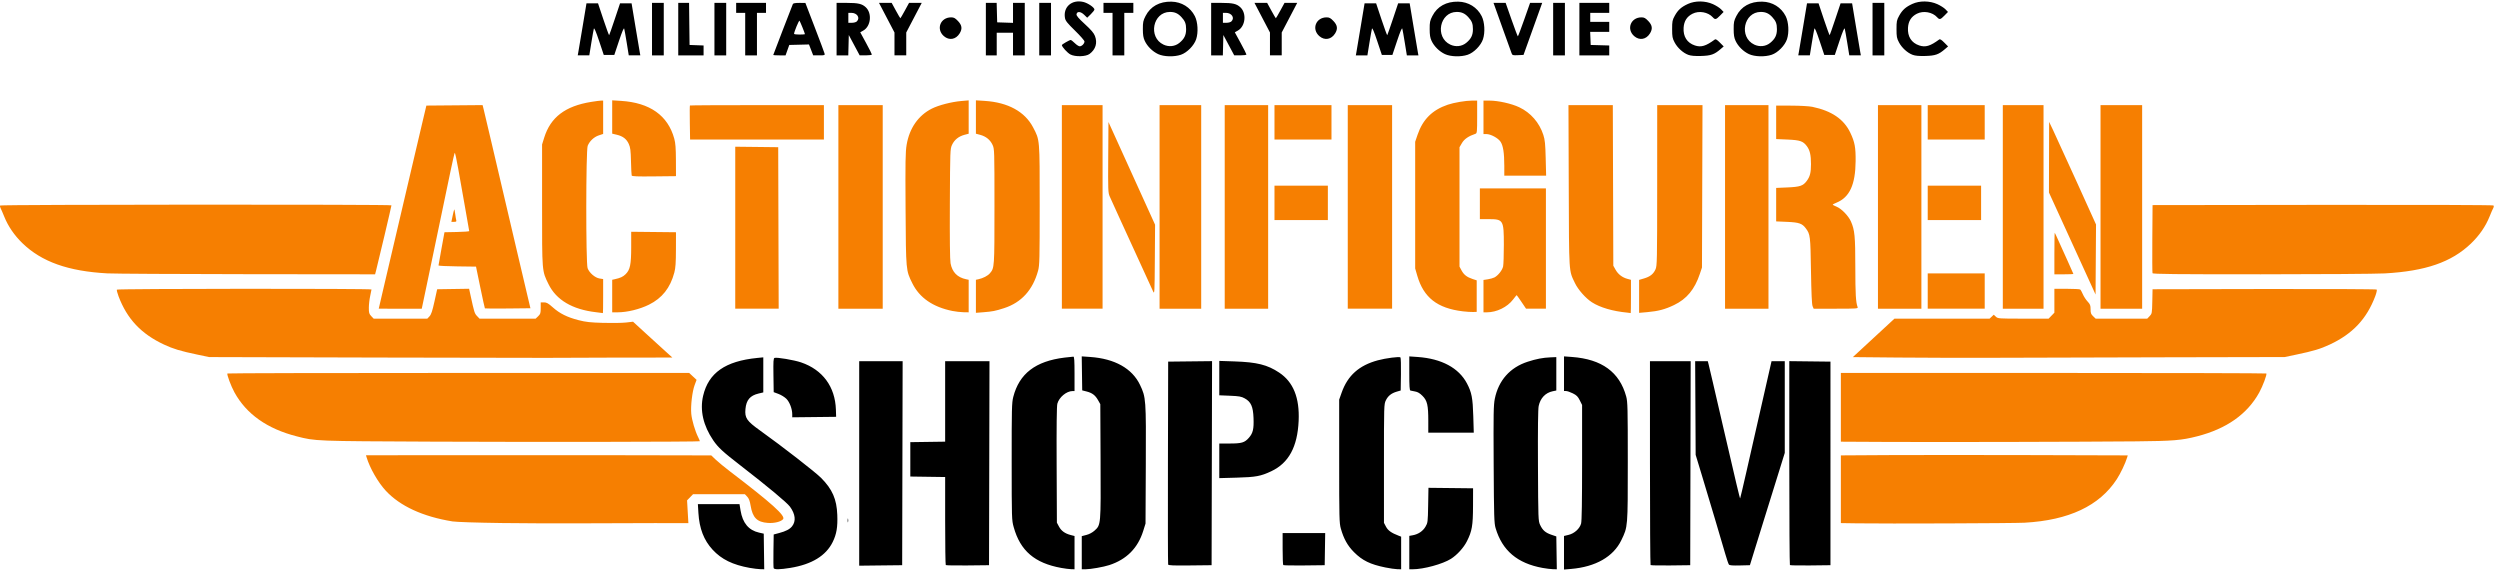
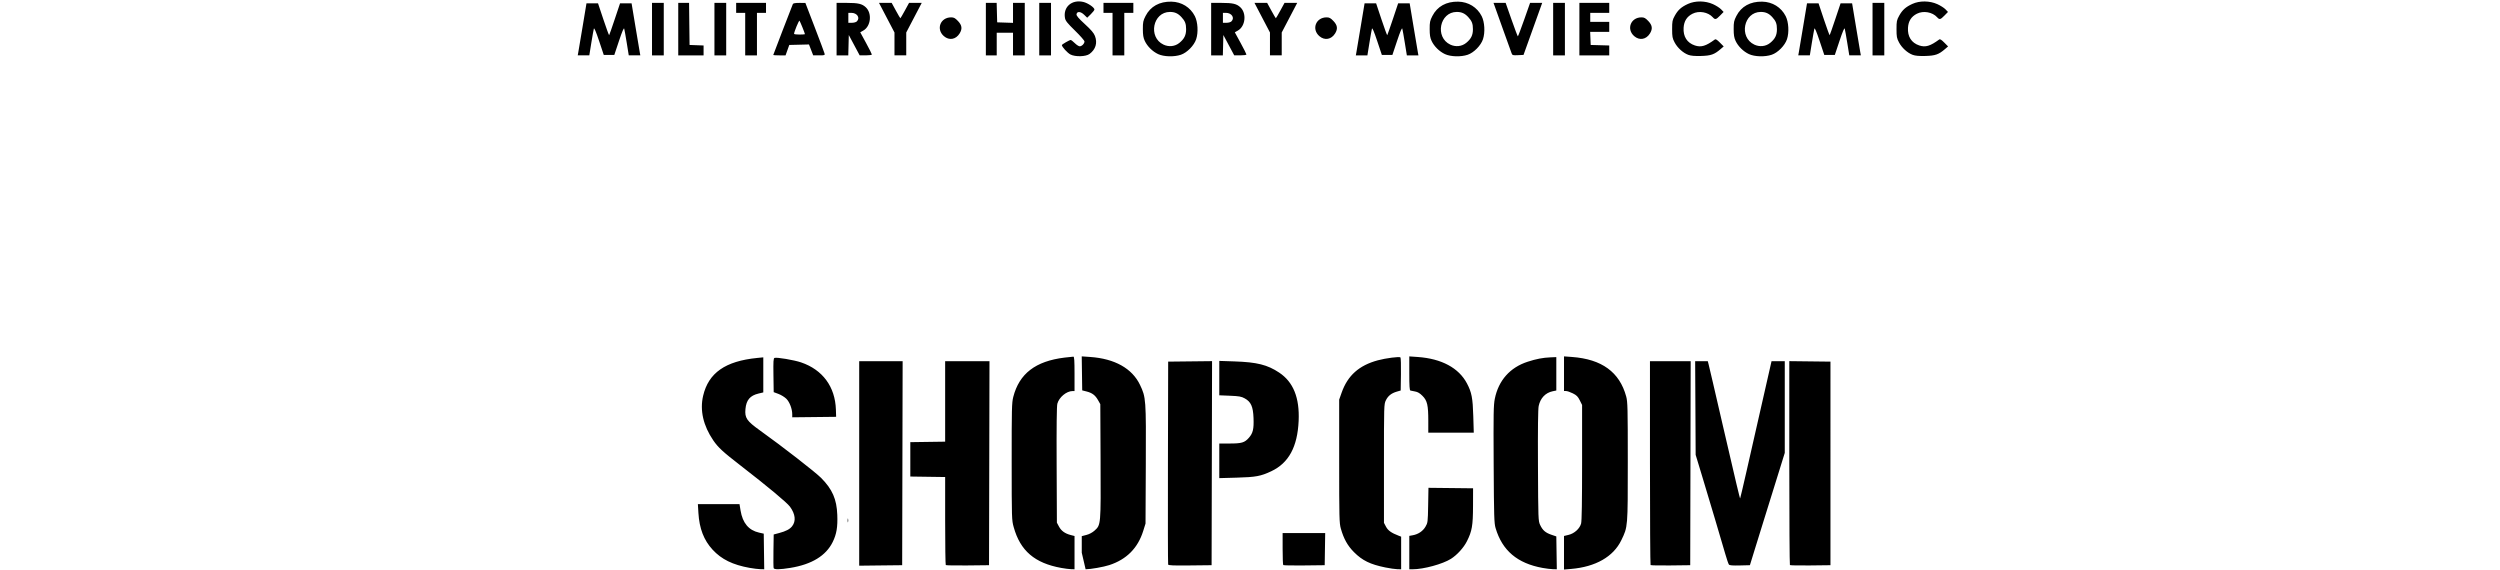
<svg xmlns="http://www.w3.org/2000/svg" xmlns:ns1="http://sodipodi.sourceforge.net/DTD/sodipodi-0.dtd" xmlns:ns2="http://www.inkscape.org/namespaces/inkscape" version="1.1" id="svg1" width="1522.24" height="346.787" viewBox="0 0 1522.24 346.787" ns1:docname="action-logo.svg" ns2:version="1.3 (0e150ed6c4, 2023-07-21)">
  <defs id="defs1" />
  <ns1:namedview id="namedview1" pagecolor="#ffffff" bordercolor="#000000" borderopacity="0.25" ns2:showpageshadow="2" ns2:pageopacity="0.0" ns2:pagecheckerboard="0" ns2:deskcolor="#d1d1d1" ns2:zoom="1.9576414" ns2:cx="761.11999" ns2:cy="173.16757" ns2:window-width="3840" ns2:window-height="2006" ns2:window-x="1600" ns2:window-y="30" ns2:window-maximized="1" ns2:current-layer="g1">
    <ns2:page x="0" y="0" ns2:label="1" id="page1" width="1522.24" height="346.787" margin="0" bleed="0" />
  </ns1:namedview>
  <g id="g1" ns2:groupmode="layer" ns2:label="1" style="opacity:1">
    <g id="group-R5">
      <path id="path2" d="m 4900.73,2357.93 c -13.82,7.14 -39.33,35.07 -39.33,43.12 0,3.13 34.88,23.32 40.31,23.32 2.42,0 10.94,-6.52 18.91,-14.49 7.97,-7.97 18.12,-14.49 22.54,-14.49 9.68,0 21.79,12.34 21.79,22.25 0,3.96 -19.49,26.18 -43.28,49.39 -35.31,34.49 -43.75,45.11 -46.01,57.77 -8.99,50.39 30.7,85.63 83.28,73.87 21.09,-4.73 51.56,-25.39 51.56,-35 0,-2.78 -7.46,-12.35 -16.56,-21.25 l -16.57,-16.17 -14.02,13.63 c -16.13,15.62 -32.81,16.64 -34.88,2.11 -0.9,-6.49 8.87,-18.01 38.08,-44.85 29.07,-26.64 41.18,-40.89 46.33,-54.41 12.19,-31.87 3.36,-61.37 -24.61,-82.23 -16.95,-12.7 -65.19,-14.11 -87.54,-2.57 z m 401.45,1.75 c -25.74,12 -49.69,35.67 -61.25,60.55 -6.64,14.25 -8.67,26.95 -8.75,54.09 -0.08,31.42 1.37,38.32 12.42,59.97 22.35,43.71 63.79,66.67 118.36,65.55 46.68,-0.95 86.76,-25.74 107.34,-66.41 13.6,-26.88 16.29,-74.49 5.98,-105.54 -9.61,-28.91 -41.64,-61.5 -69.96,-71.14 -30.98,-10.54 -78.01,-9.21 -104.14,2.93 z m 96.8,51.05 c 22.73,18.37 31.25,35.52 31.25,62.86 0,25.27 -4.73,37.58 -21.57,55.74 -15.5,16.76 -30.43,23.44 -52.3,23.44 -78.67,0 -101.49,-116.02 -29.45,-149.73 24.37,-11.4 52.11,-8.43 72.07,7.69 z m 1216.29,-51.05 c -25.75,12 -49.73,35.67 -61.29,60.55 -6.61,14.25 -8.68,26.95 -8.71,54.09 -0.12,31.42 1.32,38.32 12.38,59.97 22.34,43.71 63.83,66.67 118.4,65.55 46.68,-0.95 86.75,-25.74 107.34,-66.41 13.59,-26.88 16.29,-74.49 5.94,-105.54 -9.57,-28.91 -41.6,-61.5 -69.92,-71.14 -30.98,-10.54 -78.05,-9.21 -104.14,2.93 z m 96.79,51.05 c 22.74,18.37 31.25,35.52 31.25,62.86 0,25.27 -4.76,37.58 -21.56,55.74 -15.51,16.76 -30.47,23.44 -52.3,23.44 -78.68,0 -101.53,-116.02 -29.5,-149.73 24.42,-11.4 52.11,-8.43 72.11,7.69 z m 1017.31,-54.44 c -24.03,8.82 -49.73,32.17 -62.85,57.14 -9.89,18.78 -11.22,25.89 -11.25,60.62 0,35.87 1.09,41.34 12.22,61.45 14.61,26.37 29.65,39.85 60.28,53.95 33.24,15.31 79.18,14.88 114.53,-1.09 14.02,-6.33 30.66,-16.92 37.03,-23.56 l 11.6,-12.11 -16.17,-16.52 c -18.48,-18.96 -22.58,-19.88 -33.48,-7.81 -21.68,23.98 -63.24,31.21 -92.73,16.17 -25.78,-13.17 -38.79,-33.64 -40.75,-64.07 -2.57,-40.42 15.86,-69.33 51.76,-81.21 28.4,-9.37 50.2,-2.86 90.98,27.14 4.1,3.06 10.16,-0.53 23.2,-13.75 l 17.62,-17.8 -14.49,-12.5 c -28.48,-24.45 -44.07,-29.92 -89.07,-31.17 -29.21,-0.82 -46.44,0.7 -58.43,5.12 z m 277.65,3.39 c -25.74,12 -49.72,35.67 -61.25,60.55 -6.64,14.25 -8.71,26.95 -8.75,54.09 -0.11,31.42 1.37,38.32 12.43,59.97 22.3,43.71 63.78,66.67 118.35,65.55 46.68,-0.95 86.76,-25.74 107.35,-66.41 13.59,-26.88 16.29,-74.49 5.97,-105.54 -9.6,-28.91 -41.64,-61.5 -69.96,-71.14 -30.97,-10.54 -78,-9.21 -104.14,2.93 z m 96.8,51.05 c 22.73,18.37 31.25,35.52 31.25,62.86 0,25.27 -4.77,37.58 -21.56,55.74 -15.51,16.76 -30.43,23.44 -52.31,23.44 -78.67,0 -101.52,-116.02 -29.49,-149.73 24.41,-11.4 52.11,-8.43 72.11,7.69 z m 652.77,-54.44 c -23.98,8.82 -49.68,32.17 -62.81,57.14 -9.92,18.78 -11.21,25.89 -11.25,60.62 0,35.87 1.06,41.34 12.23,61.45 14.61,26.37 29.65,39.85 60.23,53.95 33.24,15.31 79.18,14.88 114.53,-1.09 14.03,-6.33 30.71,-16.92 37.07,-23.56 l 11.57,-12.11 -16.14,-16.52 c -18.51,-18.96 -22.57,-19.88 -33.51,-7.81 -21.64,23.98 -63.24,31.21 -92.74,16.17 -25.74,-13.17 -38.79,-33.64 -40.7,-64.07 -2.58,-40.42 15.86,-69.33 51.76,-81.21 28.4,-9.37 50.15,-2.86 90.94,27.14 4.14,3.06 10.19,-0.53 23.24,-13.75 l 17.61,-17.8 -14.49,-12.5 c -28.47,-24.45 -44.06,-29.92 -89.06,-31.17 -29.22,-0.82 -46.45,0.7 -58.48,5.12 z m -6109.18,11.13 c 1.37,7.38 10.39,60.97 20.04,119.06 l 17.54,105.63 h 52.85 l 24.61,-73.75 c 13.52,-40.59 25.35,-73.01 26.33,-72.04 0.98,0.98 12.62,34.18 25.82,73.79 l 24.06,72 h 52.82 l 17.54,-105.63 c 9.64,-58.09 18.67,-111.68 20.03,-119.06 l 2.47,-13.48 h -52.97 l -9.18,56.95 c -5.08,31.32 -10.32,60.71 -11.64,65.24 -1.64,5.58 -9.42,-12.62 -23.87,-55.9 l -21.45,-64.22 h -48.32 l -21.44,64.22 c -14.45,43.28 -22.27,61.48 -23.91,55.9 -1.33,-4.53 -6.56,-33.92 -11.64,-65.24 l -9.18,-56.95 h -52.97 z m 337.58,106.63 v 120.13 h 53.83 v -240.24 h -53.83 z m 120.12,0 v 120.13 h 49.57 l 1.09,-96.29 1.14,-96.29 32.07,-1.21 32.11,-1.21 v -45.24 h -115.98 z m 165.7,0 v 120.13 h 53.83 v -240.24 h -53.83 z m 140.82,-22.76 v 97.34 h -41.4 v 45.55 h 136.68 v -45.55 h -41.45 v -194.69 h -53.83 z m 128.4,-95.72 c 0,1.3 82.42,215.39 89.88,233.45 1.41,3.4 11.53,5.16 29.65,5.12 l 27.54,-0.04 42.62,-110.94 c 23.44,-61.05 43.71,-115.09 45,-120.09 2.26,-8.7 1.17,-9.13 -24.69,-9.13 h -27.07 l -9.65,24.95 -9.65,25 -45.11,-1.16 -45.12,-1.13 -8.52,-23.83 -8.47,-23.83 h -28.21 c -15.5,0 -28.2,0.74 -28.2,1.63 z m 145,95.68 c 0,3.82 -21.95,58.04 -24.84,61.32 -2.5,2.86 -24.96,-51.52 -24.89,-60.23 0,-1.72 11.18,-3.13 24.85,-3.13 13.67,0 24.88,0.9 24.88,2.04 z m 144.96,22.8 v 120.13 h 47.03 c 51.72,0 69.42,-4.07 86.57,-20 29.61,-27.47 23.47,-86.84 -11.06,-106.57 l -14.18,-8.13 26.6,-48.78 c 14.61,-26.88 26.57,-50.63 26.57,-52.77 0,-2.2 -12.58,-3.95 -27.93,-3.95 l -27.97,0.07 -24.85,46.52 -24.88,46.57 -2.34,-93.2 h -53.56 z m 92.89,35.52 c 16.14,16.13 1.17,39.06 -25.47,39.06 h -13.59 v -45.55 h 16.29 c 9.26,0 19.06,2.78 22.77,6.49 z m 172.19,-103.28 v 52.38 l -35.43,67.72 -35.43,67.79 h 58.01 l 19.18,-35.2 c 10.58,-19.37 19.84,-35.19 20.62,-35.19 0.75,0 10.04,15.82 20.59,35.19 l 19.18,35.2 h 58.05 l -35.47,-67.79 -35.43,-67.72 v -104.73 h -53.87 z m 418.36,67.76 v 120.13 h 49.45 l 1.17,-44.5 1.18,-44.54 72.5,-2.41 v 91.45 h 53.82 v -240.24 h -53.82 v 103.56 h -74.57 v -103.56 h -49.73 z m 244.41,0 v 120.13 h 53.83 v -240.24 h -53.83 z m 335.51,-22.76 v 97.34 h -41.44 v 45.55 h 136.71 v -45.55 h -41.44 v -194.69 h -53.83 z m 451.49,22.76 v 120.13 h 47.03 c 51.72,0 69.41,-4.07 86.56,-20 29.61,-27.47 23.48,-86.84 -11.02,-106.57 l -14.21,-8.13 26.6,-48.78 c 14.61,-26.88 26.6,-50.63 26.6,-52.77 0,-2.2 -12.62,-3.95 -27.97,-3.95 l -27.97,0.07 -24.84,46.52 -24.85,46.57 -2.34,-93.2 h -53.59 z m 92.89,35.52 c 16.13,16.13 1.17,39.06 -25.47,39.06 h -13.56 v -45.55 h 16.25 c 9.26,0 19.07,2.78 22.78,6.49 z m 176.36,-103.28 v 52.38 l -35.47,67.72 -35.42,67.79 h 58 l 19.22,-35.2 c 10.55,-19.37 19.81,-35.19 20.59,-35.19 0.78,0 10.04,15.82 20.58,35.19 l 19.18,35.2 h 58.05 l -35.43,-67.79 -35.47,-67.72 v -104.73 h -53.83 z m 395.59,-38.87 c 1.37,7.38 10.35,60.97 20,119.06 l 17.58,105.63 h 52.85 l 24.57,-73.75 c 13.52,-40.59 25.39,-73.01 26.37,-72.04 0.97,0.98 12.57,34.18 25.82,73.79 l 24.06,72 h 52.81 l 17.54,-105.63 c 9.65,-58.09 18.67,-111.68 20,-119.06 l 2.5,-13.48 h -52.97 l -9.22,56.95 c -5.04,31.32 -10.27,60.71 -11.6,65.24 -1.68,5.58 -9.45,-12.62 -23.9,-55.9 l -21.45,-64.22 h -48.32 l -21.45,64.22 c -14.45,43.28 -22.22,61.48 -23.86,55.9 -1.37,-4.53 -6.6,-33.92 -11.64,-65.24 l -9.18,-56.95 h -52.97 z m 710.82,-4.35 c -1.99,5.25 -18.95,52.39 -37.7,104.78 -18.71,52.42 -36.56,102.26 -39.64,110.82 l -5.59,15.51 h 55.55 l 26.91,-76.57 c 14.81,-42.15 27.85,-76.6 28.99,-76.6 1.13,0 14.18,34.45 29.02,76.6 l 26.91,76.57 h 55.43 l -15.93,-44.5 c -8.75,-24.49 -27.97,-78.08 -42.74,-119.11 l -26.76,-74.56 -25.43,-1.21 c -23.24,-1.13 -25.7,-0.43 -29.02,8.27 z m 190.08,110.98 v 120.13 h 53.83 v -240.24 h -53.83 z m 120.12,0 v 120.13 h 136.67 v -45.55 h -86.99 v -41.42 h 86.99 v -45.57 h -87.34 l 1.21,-30.04 1.21,-30 42.46,-1.21 42.46,-1.18 v -45.27 H 7230.7 Z m 1004.49,-106.63 c 1.36,7.38 10.35,60.97 20,119.06 l 17.58,105.63 h 52.85 l 24.57,-73.75 c 13.55,-40.59 25.39,-73.01 26.36,-72.04 0.98,0.98 12.58,34.18 25.82,73.79 l 24.07,72 h 52.81 l 17.54,-105.63 c 9.65,-58.09 18.67,-111.68 20,-119.06 l 2.5,-13.48 h -52.97 l -9.22,56.95 c -5.04,31.32 -10.27,60.71 -11.6,65.24 -1.64,5.58 -9.45,-12.62 -23.91,-55.9 l -21.44,-64.22 h -48.32 l -21.45,64.22 c -14.45,43.28 -22.22,61.48 -23.86,55.9 -1.33,-4.53 -6.57,-33.92 -11.65,-65.24 l -9.17,-56.95 h -52.97 z m 337.58,106.63 v 120.13 h 53.82 v -240.24 h -53.82 z m -4251.53,-32.1 c -36.87,32.07 -16.09,85.98 33.17,85.98 12.54,0 18.24,-3.09 31.29,-16.76 18.43,-19.38 20.66,-35.47 7.77,-56.56 -17.23,-28.29 -48.05,-33.68 -72.23,-12.66 z m 1718.99,0 c -36.88,32.07 -16.1,85.98 33.16,85.98 12.54,0 18.28,-3.09 31.29,-16.76 18.44,-19.38 20.66,-35.47 7.81,-56.56 -17.26,-28.29 -48.08,-33.68 -72.26,-12.66 z m 1441.44,0 c -36.83,32.07 -16.05,85.98 33.2,85.98 12.54,0 18.25,-3.09 31.25,-16.76 18.48,-19.38 20.71,-35.47 7.82,-56.56 -17.23,-28.29 -48.05,-33.68 -72.27,-12.66" style="fill:#000000;fill-opacity:1;fill-rule:nonzero;stroke:none" transform="matrix(0.133,0,0,-0.133,0,346.787)" />
-       <path id="path3" d="m 2295.3,212.93 c -111.68,1.48 -207.03,4.609 -223.67,7.34 -135.58,21.992 -239.92,69.96 -305.35,140.39 -35.43,38.129 -72.93,103.399 -87.97,153.129 l -2.81,9.332 409.34,0.469 c 225.11,0.23 580.78,0.121 790.39,-0.309 l 381.05,-0.781 20.74,-19.77 c 11.37,-10.859 41.21,-35.351 66.25,-54.449 190.12,-144.89 254.34,-202.742 241.8,-217.82 -9.65,-11.641 -40.27,-19.172 -69.53,-17.07 -49.84,3.558 -70.08,23.91 -79.26,79.73 -3.51,21.289 -7.69,32.149 -15.51,40.508 L 3410.07,345 H 3173 l -27.5,-28.359 3.01,-52.11 3.01,-52.07 -154.73,0.148 c -85.08,0.121 -233.91,-0.39 -330.74,-1.05 -96.84,-0.7 -263.64,-0.079 -370.75,1.371 z m 6205.98,-1.41 -73.51,1.128 V 522.57 l 216.44,1.328 c 119.02,0.711 414.53,0.711 656.72,0 l 440.27,-1.328 -2.69,-9.058 c -8.36,-27.582 -30.12,-73.282 -47.93,-100.582 -79.34,-121.532 -219.14,-187.309 -421.96,-198.559 -48.75,-2.73 -634.8,-4.883 -767.34,-2.851 z M 1984.64,585.461 c -547.5,2.5 -539.77,2.187 -626.37,24.379 -134.84,34.488 -229.84,101.519 -284.61,200.699 -15.93,28.871 -36.25,83.25 -32.46,87 1.37,1.402 477.58,2.5 1058.21,2.5 h 1055.74 l 16.95,-15.828 16.99,-15.82 -8.86,-23.672 c -11.02,-29.449 -18.75,-95.231 -15.51,-131.481 2.62,-29.058 17.73,-80.238 31.83,-107.929 4.69,-9.18 7.97,-17.27 7.23,-17.969 -3.05,-2.852 -745.62,-3.981 -1219.14,-1.879 z m 6645.08,-1.211 -201.95,1.059 v 314.73 h 972.73 c 535,0 973.8,-1.098 975.2,-2.5 3.8,-3.75 -16.5,-58.129 -32.5,-87 -54.7,-99.18 -149.7,-166.211 -284.6,-200.699 -71.11,-18.238 -109.78,-21.41 -278.41,-23.012 -239.26,-2.297 -919.1,-3.828 -1150.47,-2.578 z m -6903.95,386.289 -768.36,2.152 -52.89,11.098 c -78.512,16.441 -110.86,26.171 -153.711,46.211 -104.571,48.82 -169.18,117.5 -208.2,221.25 -5.468,14.45 -8.832,28.04 -7.539,30.15 2.891,4.65 1165.94,5.39 1165.7,0.78 -0.07,-1.72 -2.81,-15.23 -6.05,-30.04 -3.28,-14.8 -6.02,-38.94 -6.1,-53.63 -0.11,-23.44 1.25,-28.12 11.02,-38.32 l 11.13,-11.6 h 245.51 l 10.04,10.59 c 7.7,8.08 12.97,23.82 22.58,67.3 l 12.5,56.72 146.25,2.26 6.99,-32.18 c 16.48,-75.98 18.09,-81.06 29.38,-92.82 l 11.36,-11.87 h 256.88 l 11.64,11.13 c 10.31,9.89 11.6,14.03 11.6,37.27 v 26.17 h 14.88 c 12.15,0 19.53,-4.18 40.35,-22.73 31.8,-28.32 65.51,-45.12 117.62,-58.64 33.24,-8.59 53.4,-10.86 112.97,-12.54 39.84,-1.13 86.95,-0.39 104.65,1.64 l 32.19,3.72 59.06,-54.11 c 32.5,-29.76 73.01,-66.68 90.04,-82.031 l 30.94,-27.93 -285.83,-0.348 c -157.18,-0.191 -288.59,-0.66 -292.03,-1.089 -3.39,-0.391 -351.95,0.269 -774.57,1.437 z m 6970.71,-0.078 -213.83,2.078 95.23,88.001 95.28,88.05 h 435.46 l 9.58,8.98 9.6,9.03 9.57,-9.03 c 9.38,-8.78 12.19,-8.98 125.55,-8.98 h 115.94 l 13.24,13.63 13.2,13.67 v 109.38 l 56.96,-0.04 c 31.33,-0.04 58.9,-1.44 61.21,-3.12 2.34,-1.68 7.81,-11.45 12.15,-21.68 4.33,-10.28 14.06,-25.24 21.64,-33.32 11.79,-12.58 13.75,-17.62 13.75,-35.47 0,-17.39 1.91,-22.62 11.6,-31.92 l 11.64,-11.13 h 236.17 l 10.98,11.48 c 10.66,11.14 11.05,13.25 12.19,67.31 l 1.17,55.82 511.34,1.05 c 281.2,0.59 512.9,-0.54 514.8,-2.46 2,-1.95 -1,-15.5 -6.5,-30.19 -39.1,-104.14 -103.6,-172.7 -208.3,-221.6 -42.9,-20.08 -75.4,-29.81 -153.7,-46.18 l -52.9,-11.05 -550.91,-1.168 c -303.01,-0.633 -651.57,-1.602 -774.57,-2.192 -123.01,-0.551 -319.93,-0.082 -437.54,1.051 z M 2728.66,1178.04 c -108.39,12.58 -182.03,56.1 -217.46,128.52 -30.27,61.95 -29.49,52.15 -29.49,361.87 v 277.5 l 9.65,31.1 c 29.1,93.55 96.01,144.57 214.92,163.86 20,3.25 40.59,5.94 45.7,5.94 h 9.34 v -152.58 l -20,-6.64 c -22.27,-7.42 -41.99,-25.97 -50.82,-47.89 -8.28,-20.58 -8.67,-536.68 -0.39,-559.92 7.5,-21.17 33.87,-44.06 54.57,-47.34 l 16.64,-2.66 v -78.2 c 0,-42.97 -0.47,-77.93 -1.05,-77.62 -0.55,0.27 -14.77,2.11 -31.61,4.06 z m 1739.22,72.85 v 75.63 l 11.41,2.46 c 21.44,4.61 42.97,15.78 52.69,27.34 20.82,24.77 20.82,24.54 20.82,305.9 0,259.69 -0.11,263.24 -8.82,282.11 -10.63,22.93 -30,38.63 -56.49,45.74 l -19.61,5.23 v 152.78 l 40.39,-2.58 c 106.37,-6.79 183.56,-48.98 221.33,-121.02 31.1,-59.33 30.31,-50.07 30.31,-356.05 0,-249.06 -0.66,-275.78 -7.38,-300.31 -24.1,-88.28 -76.21,-145.66 -155.43,-171.37 -40.27,-13.04 -52.85,-15.5 -95.04,-18.82 l -34.18,-2.66 z m 2982.35,-74.76 c -66.45,6.33 -124.61,23.32 -161.96,47.26 -28.71,18.44 -63.43,57.66 -77.93,88.09 -28.39,59.49 -26.95,36.48 -28.36,444.96 l -1.28,369.69 h 203.04 l 2.27,-735.24 10.39,-18.47 c 11.6,-20.71 30.7,-35.35 54.45,-41.76 l 15.94,-4.3 v -76.44 c 0,-42.07 -0.47,-76.17 -1.02,-75.82 -0.58,0.35 -7.57,1.29 -15.54,2.03 z m 53.86,74.49 v 75.47 l 22.11,6.45 c 27.97,8.12 43.13,20.03 52.85,41.48 7.31,16.02 7.7,35.59 7.78,384.49 l 0.12,367.62 h 207.38 l -2.42,-743.52 -9.69,-28.98 c -23.79,-71.09 -60,-114.84 -118.09,-142.74 -41.05,-19.72 -72.38,-28.04 -122.15,-32.42 l -37.89,-3.32 z m -4701.36,1.45 v 74.45 l 11.4,2.54 c 26.68,5.9 37.66,10.98 50.04,23.05 20.63,20.15 25.55,44.21 25.55,124.53 v 69.72 l 102.5,-1.09 102.54,-1.09 -0.2,-78.72 c -0.15,-60.7 -1.83,-84.88 -7.34,-105.62 -18.52,-70.16 -55.78,-117.38 -116.21,-147.27 -42.03,-20.82 -99.18,-34.84 -142.39,-34.96 l -25.89,-0.04 z m 1557.46,-68.28 c -89.22,18.04 -150.67,60.46 -183.28,126.56 -29.65,60.15 -29.22,55.54 -31.02,340.27 -1.37,218.17 -0.66,261.21 4.88,294.1 12.82,75.9 53.4,134.18 115.24,165.39 31.25,15.78 89.76,30.9 134.69,34.85 l 34.06,2.97 V 1995.3 l -19.61,-5.23 c -26.49,-7.11 -45.86,-22.81 -56.49,-45.74 -8.67,-18.71 -8.86,-24.03 -10.04,-268.83 -0.82,-161.71 0.32,-257.96 3.13,-273.2 7.54,-40.94 30.9,-64.88 71.6,-73.4 l 11.41,-2.38 v -148.95 l -23.83,0.39 c -13.09,0.2 -35.94,2.86 -50.74,5.83 z m 2337.18,-1.72 c -117.18,13.98 -179.88,63 -208.94,163.39 l -9.53,33.01 v 579.89 l 10.94,32.1 c 23.98,70.32 67.38,113.52 138.16,137.58 28.48,9.69 82.15,18.79 110.82,18.79 h 23.83 v -74.69 c 0,-67.46 -0.7,-74.92 -7.27,-77.07 -31.36,-10.35 -51.4,-23.94 -62.15,-42.18 l -11.36,-19.38 v -546.76 l 9.22,-17.26 c 10.7,-20 24.72,-30.86 50.82,-39.45 l 18.67,-6.1 v -144.3 l -16.6,-0.58 c -9.11,-0.31 -30.08,1.01 -46.61,3.01 z m 94.26,69.61 v 74.06 l 19.61,2.97 c 10.78,1.6 24.49,5.47 30.47,8.51 16.8,8.71 36.13,33.24 39.81,50.47 1.83,8.6 3.32,52.93 3.32,98.48 0,114.18 -2.31,118.04 -70.16,118.04 h -39.61 v 140.83 h 302.38 v -550.9 h -90.9 l -20.97,31.09 c -11.53,17.07 -21.45,31.06 -22.03,31.06 -0.63,0 -8.13,-9.18 -16.68,-20.43 -26.33,-34.54 -75.04,-58.29 -119.53,-58.29 h -15.71 z m -5055.54,-48.21 c 1.21,5.12 9.53,41.02 18.51,79.73 15.9,68.83 38.01,163.09 93.17,397.66 15,63.78 37.77,160.69 50.54,215.39 12.81,54.68 30.12,128.28 38.48,163.59 l 15.23,64.21 128.68,1.1 128.71,1.1 4.88,-19.42 c 2.69,-10.66 18.63,-78.24 35.47,-150.19 16.83,-71.96 42.85,-183.01 57.85,-246.8 15,-63.79 41.21,-175.63 58.28,-248.52 17.07,-72.93 38.13,-162.38 46.8,-198.82 l 15.74,-66.29 -103.4,-1.1 c -56.87,-0.62 -104.18,-0.39 -105.04,0.51 -0.9,0.9 -10.39,44.26 -21.13,96.37 l -19.53,94.76 -85.94,1.14 c -47.27,0.58 -85.9,2.46 -85.82,4.14 0.08,1.64 6.25,36.56 13.71,77.58 l 13.63,74.57 56.68,1.13 c 31.18,0.62 56.64,2.5 56.61,4.14 0,1.64 -8.4,49.61 -18.64,106.56 -10.19,56.95 -24.49,137.58 -31.76,179.18 -7.26,41.64 -14.41,74.26 -15.85,72.5 -1.49,-1.76 -10.4,-40.43 -19.81,-86.01 -19.8,-95.95 -78.32,-376.18 -109.65,-525 l -21.56,-102.54 H 1733.9 Z m 1630,361.49 v 370.77 l 98.36,-1.09 98.35,-1.13 1.06,-369.69 1.09,-369.68 h -198.86 z m 472.18,95.19 v 465.98 h 202.97 v -931.99 h -202.97 z m 1023.13,0 v 465.98 h 186.37 V 1194.14 H 4861.4 Z m 447.34,0 v 465.98 h 190.55 v -931.99 h -190.55 z m 298.24,0 v 465.98 h 198.83 v -931.99 h -198.83 z m 563.32,0 v 465.98 h 202.97 V 1194.14 H 6170.3 Z m 1727.27,0 v 465.98 h 198.83 v -931.99 h -198.83 z m 400.78,-454.61 c -3.4,7.78 -5.7,59.38 -7.38,162.58 -2.54,159.96 -3.36,166.56 -23.44,193.63 -16.87,22.7 -30.9,27.58 -86.21,29.96 l -49.73,2.15 v 153.25 l 51.8,2.26 c 57.58,2.5 71.45,7.23 88.28,29.84 14.96,20.2 19.42,37.9 19.38,77.27 0,41.64 -5.16,63.56 -19.22,82.23 -17.11,22.65 -30.9,27.34 -88.44,29.84 l -51.8,2.27 v 153.23 l 70.43,-0.23 c 39.53,-0.15 81.33,-2.53 95.28,-5.46 88.59,-18.52 144.37,-56.61 173.79,-118.56 20.43,-43.05 24.92,-67.03 24.29,-130.47 -1.05,-107.38 -27.54,-164.96 -87.11,-189.49 -9.76,-3.98 -17.73,-8.2 -17.73,-9.34 0,-1.13 8.24,-5.46 18.32,-9.61 22.15,-9.1 53.75,-41.79 65,-67.26 17.34,-39.22 20.04,-67.23 20.12,-209.42 0.11,-122.46 2.3,-161.44 10.58,-182.81 2.62,-6.79 -3.75,-7.26 -99.22,-7.26 h -102.03 z m 299.26,454.61 v 465.98 h 198.83 v -931.99 h -198.83 z m 227.81,-385.23 v 80.78 h 260.94 v -161.56 h -260.94 z m 343.79,385.23 v 465.98 h 186.41 v -931.99 h -186.41 z m 447.34,0 v 465.98 h 190.55 v -931.99 h -190.55 z m -4337.26,-387.3 c -3.67,7.97 -31.37,68.55 -61.56,134.61 -30.2,66.09 -71.61,156.48 -92.03,200.9 -20.43,44.41 -40.75,89.18 -45.16,99.41 -7.54,17.53 -7.97,28.28 -6.92,179.84 l 1.1,161.25 106.68,-235.07 106.72,-235.12 -1.1,-160.16 c -1.01,-150.9 -1.44,-159.33 -7.73,-145.66 z m 4270.23,83.24 c -24.33,53.32 -72.34,158.36 -106.64,233.44 l -62.42,136.44 0.35,161.76 0.39,161.75 17.85,-37.26 c 9.85,-20.51 58.17,-126.21 107.43,-234.92 l 89.49,-197.66 -1.1,-160.23 -1.09,-160.27 z m -9058.122,-0.23 c -179.257,9.76 -300.699,52.93 -388.668,138.12 -36.882,35.7 -65.32,77.23 -83.011,121.02 -7.27,18 -15.078,36.05 -17.352,40.11 -2.297,4.1 -3.039,9.22 -1.707,11.41 2.957,4.73 1791.36,5.62 1791.44,0.86 0,-4.18 -61.05,-263.32 -70.82,-300.31 l -4.1,-15.51 -584.92,0.62 c -321.721,0.36 -610.08,2 -640.862,3.68 z M 9405.3,1447.5 c 0,52.77 0.79,95.19 1.72,94.25 0.94,-0.97 9.18,-18.51 18.25,-39.02 9.06,-20.51 27.89,-62.07 41.75,-92.34 13.91,-30.32 25.28,-55.94 25.28,-56.96 0,-1.05 -19.57,-1.87 -43.48,-1.87 h -43.52 z m 449.26,-90.75 c -1.09,2.86 -1.48,74.14 -0.9,158.44 l 1.1,153.24 778.44,1.02 c 447.5,0.62 780.1,-0.51 782.2,-2.62 2.1,-2.11 1.9,-6.92 -0.6,-11.37 -2.5,-4.25 -10.4,-22.46 -17.6,-40.46 -18.1,-44.81 -46.9,-86.33 -85.3,-123.05 -88.8,-84.81 -207.5,-125.86 -394.1,-136.21 -40.2,-2.23 -295.4,-4.06 -567.2,-4.1 -392.29,-0.08 -494.48,0.97 -496.04,5.11 z m -7782.3,262.78 c 3.2,15.23 6.48,28.4 7.34,29.26 0.86,0.82 2.81,-8.36 4.34,-20.47 1.56,-12.11 3.71,-25.28 4.84,-29.26 1.64,-5.74 -0.51,-7.27 -10.16,-7.27 h -12.18 z m 3762.54,59.26 v 78.71 h 244.37 V 1600.07 H 5834.8 Z m 2990.62,0 v 78.71 h 244.38 v -157.43 h -244.38 z m -5933.47,125.23 c -0.98,2.89 -2.43,32.27 -3.21,65.31 -1.21,49.85 -2.93,63.28 -10.08,79.06 -10.31,22.82 -26.87,35.51 -55.04,42.19 l -20.89,4.96 v 152.54 l 40.39,-2.5 c 132.18,-8.28 214.84,-66.95 243.79,-173.04 5.58,-20.36 7.34,-43.6 7.57,-99.07 l 0.28,-72.5 -100.55,-1.09 c -78.32,-0.9 -100.94,0.03 -102.26,4.14 z m 3994.92,45.62 c 0,58.29 -5.32,91.45 -17.46,109.41 -11.1,16.45 -44.69,34.54 -64.11,34.54 h -13.67 v 153.24 l 27.97,-0.04 c 39.85,-0.08 100.55,-13.71 135.86,-30.47 52.46,-24.92 91.99,-70.35 110.2,-126.6 7.3,-22.58 9.1,-40.7 10.78,-106.95 l 1.99,-79.73 h -191.52 v 46.6 z M 3158.12,2045.7 c -0.71,42.34 -0.47,77.77 0.5,78.71 0.94,0.94 139.34,1.72 307.54,1.72 h 305.82 v -157.38 h -612.65 z m 2676.68,1.71 v 78.72 h 260.93 V 1968.75 H 5834.8 Z m 2990.62,0 v 78.72 h 260.94 v -157.38 h -260.94 v 78.66" style="fill:#f67f01;fill-opacity:1;fill-rule:nonzero;stroke:none" transform="matrix(0.133,0,0,-0.133,0,346.787)" />
-       <path id="path4" d="m 3541.87,6.52 c -1.1,2.93 -1.53,38.75 -0.9,79.652 l 1.13,74.289 24.85,6.609 c 31.25,8.282 48.71,17.418 59.41,31.012 18.51,23.52 15.08,55.469 -9.61,89.457 -13.87,19.063 -101.21,91.793 -227.89,189.801 -79.06,61.09 -100.98,81.332 -123.09,113.551 -46.21,67.429 -62.38,138.289 -46.68,204.89 24.69,104.68 101.57,158.399 247.43,172.891 l 27.96,2.769 v -160.55 l -21.75,-5.153 c -38.87,-9.179 -56.21,-29.726 -59.96,-71.058 -3.72,-40.66 5.7,-54.45 66.99,-98.282 101.72,-72.769 253.32,-190.507 279.72,-217.218 51.29,-51.918 71.02,-97.071 73.75,-168.789 2.15,-55.903 -3.28,-88.211 -20.86,-124.102 C 3781.55,63.238 3716.55,23.469 3618.04,7.5 3570.27,-0.238 3544.6,-0.59 3541.87,6.52 Z M 4858.62,7.34 C 4736.87,29.449 4671.01,85.859 4640.97,193.82 c -9.1,32.66 -9.22,36.961 -9.34,300.321 -0.11,242.3 0.55,269.8 7.19,295.738 27.46,106.992 101.88,164.18 234.88,180.43 19.3,2.382 37.46,4.3 40.39,4.3 4.11,0 5.28,-17.621 5.28,-78.718 v -78.672 l -9.3,-0.11 c -27.73,-0.281 -61.45,-28.398 -69.41,-57.929 -2.89,-10.789 -3.99,-104.571 -3.21,-280.43 l 1.14,-264.219 9.49,-17.781 c 10.58,-19.84 27.42,-31.949 53.71,-38.75 l 17.58,-4.531 V 1.211 l -15.51,0.391 c -8.56,0.188 -28.91,2.77 -45.24,5.738 z m 93.87,69.73 v 75.821 l 21.29,5.468 c 13.17,3.352 27.42,11.012 37.34,19.922 29.03,26.25 28.83,23.828 27.5,318.43 l -1.21,260.43 -10.35,18.289 c -12.85,22.691 -26.68,33.121 -52.46,39.679 l -20.04,5.082 -1.09,77.809 -1.13,77.859 38.98,-2.738 c 112.23,-7.891 191.8,-52.5 227.77,-127.66 27.46,-57.34 28.01,-64.723 26.61,-365.852 l -1.29,-269.218 -10.59,-33.789 C 5209.17,98.039 5157.77,46.289 5078.7,20.391 5052.06,11.68 4992.92,1.211 4970.11,1.211 h -17.62 z M 6342.22,9.531 C 6273.27,23.59 6237.06,41.25 6198.94,79.449 c -29.49,29.571 -47.19,61.25 -60.39,108.16 -7.03,24.891 -7.58,48.129 -7.58,308.602 v 281.641 l 11.44,32.418 c 27.62,78.05 79.54,124.339 165.43,147.582 36.96,10 98.99,17.968 103.64,13.359 1.87,-1.883 2.89,-36.762 2.26,-77.5 l -1.13,-74.07 -17.66,-5.11 c -24.96,-7.23 -40.35,-19.461 -50.31,-40.082 -8.52,-17.539 -8.63,-22.578 -8.63,-289.258 V 213.75 l 9.41,-17.859 c 9.18,-17.34 24.88,-28.469 57.89,-41.051 l 11.37,-4.34 V 1.211 l -17.58,0.348 c -9.69,0.191 -34.41,3.75 -54.88,7.973 z m 109.76,68.117 v 76.454 l 15.51,2.769 c 25.2,4.449 46.45,18.668 58.4,38.988 10.7,18.161 11.02,20.821 12.42,98.473 l 1.41,79.809 102.15,-1.102 102.11,-1.129 -0.24,-80.738 C 6743.43,200.82 6739.17,176.051 6715.97,129.801 6701.09,100.07 6670.81,66.711 6642.65,48.941 6604.64,24.961 6517.77,1.289 6467.49,1.211 h -15.51 z M 7062.3,7.34 C 6946.63,28.32 6877.53,86.871 6847.1,189.68 c -6.64,22.429 -7.5,50.859 -8.83,291.84 -1.29,233.589 -0.62,271.171 5.24,300.308 16.91,83.91 69.49,143.242 150.27,169.461 39.65,12.891 69.65,18.672 104.38,20.109 l 26.91,1.141 V 819.641 l -16.52,-3.43 c -33.28,-6.922 -56.45,-31.289 -64.22,-67.5 -3.01,-13.992 -4.1,-103.832 -3.28,-273.359 1.17,-247.192 1.36,-252.93 9.92,-271.172 11.56,-24.571 24.26,-35.629 51.56,-44.93 l 22.54,-7.648 2.27,-150.391 -17.7,0.391 c -9.73,0.188 -31.05,2.77 -47.34,5.738 z m 97.97,69.492 v 76.797 l 21.05,5.082 c 26.41,6.328 50.7,28.32 57.19,51.68 3.12,11.289 4.57,100.468 4.57,279.8 V 753.43 l -10.59,21.289 c -8.63,17.39 -14.53,23.242 -31.87,31.883 -11.72,5.859 -25.59,10.617 -30.82,10.617 h -9.53 v 158.64 l 36.25,-2.66 c 136.79,-10.039 218.08,-69.219 248.43,-180.859 6.64,-24.449 7.31,-51.762 7.31,-298.199 0,-303.012 0.51,-297.352 -29.53,-359.77 C 7386.32,58.711 7304.95,12.18 7192.37,2.73 L 7160.27,0 Z M 3933.55,485.781 v 468.117 h 198.86 L 4130.3,19.84 4031.91,18.75 3933.55,17.609 Z M 4329.87,20.461 c -1.56,1.57 -2.81,92.898 -2.81,202.93 v 200.121 l -79.76,1.129 -79.73,1.14 V 583.16 l 79.73,1.129 79.76,1.141 v 368.468 h 202.97 L 4527.92,19.84 4430.34,18.75 c -53.71,-0.629 -98.9,0.148 -100.47,1.711 z m 1018.09,2.43 c -1.09,2.891 -1.52,213.078 -0.94,467.109 l 1.06,461.828 100.47,1.102 100.47,1.129 -2.11,-934.219 -98.48,-1.09 c -76.52,-0.859 -98.91,0.039 -100.47,4.141 z m 526.95,-2.43 c -1.56,1.57 -2.85,35.16 -2.85,74.648 V 166.91 h 194.89 l -1.14,-73.551 -1.13,-73.52 -93.48,-1.09 c -51.4,-0.629 -94.72,0.148 -96.29,1.711 z m 1681.72,0 c -1.56,1.57 -2.85,212.23 -2.85,468.129 v 465.308 h 186.45 L 7738.12,19.84 7648.78,18.75 c -49.14,-0.629 -90.58,0.148 -92.15,1.711 z m 358.6,2.348 c -2.35,2.93 -9.89,24.883 -16.72,48.832 -16.53,57.57 -73.4,248.668 -107.89,362.418 l -27.66,91.132 -1.09,214.34 -1.14,214.367 h 57.82 l 3.98,-15.539 c 2.15,-8.519 10.63,-44.418 18.79,-79.73 8.16,-35.309 28.87,-124.77 45.98,-198.828 60.11,-260.039 78.04,-335.43 79.37,-334.063 0.74,0.742 13.6,55.231 28.52,121.094 14.92,65.898 39.02,171.957 53.55,235.738 14.49,63.789 34.34,150.942 44.03,193.68 l 17.65,77.648 h 60.55 V 534.059 L 8137.41,426.051 C 8118.94,366.68 8090.77,276.129 8074.8,224.879 8058.82,173.629 8038.04,106.52 8028.59,75.781 l -17.23,-55.941 -45.9,-1.168 c -33.55,-0.82 -47.11,0.27 -50.23,4.137 z m 279.29,-2.348 c -1.56,1.57 -2.85,212.269 -2.85,468.211 v 465.387 l 94.22,-1.129 94.26,-1.102 V 19.84 L 8288.74,18.75 c -50.27,-0.629 -92.65,0.148 -94.22,1.711 z M 3880.66,224.879 c 0,7.973 0.86,11.25 1.87,7.262 1.06,-3.981 1.06,-10.5 0,-14.493 -1.01,-4.019 -1.87,-0.738 -1.87,7.231 z M 5582.1,497.73 v 79.219 h 47.77 c 54.77,0 68.29,4.063 87.78,26.25 18.67,21.289 23.12,40.16 21.21,90.231 -1.99,52.742 -11.68,74.34 -40.31,90.16 -15.43,8.519 -25.43,10.308 -67.27,12.031 l -49.18,2.027 v 157.461 l 69.42,-2.3 c 103.12,-3.438 150.82,-15.348 204.68,-51.168 64.85,-43.09 93.95,-115.2 89.22,-220.981 -5.31,-119.058 -45.39,-192.93 -125.12,-230.59 -48.43,-22.851 -70.78,-26.988 -158.43,-29.41 l -79.77,-2.191 z m 956.84,182.579 c 0,72.382 -4.73,92.929 -26.57,114.8 -12.1,12.192 -21.99,18.051 -33.63,20 -9.02,1.532 -18.75,3.481 -21.6,4.379 -3.91,1.211 -5.16,20.703 -5.16,78.981 v 77.351 l 38.87,-2.742 c 108.79,-7.617 187.81,-50.117 225.12,-121.008 21.64,-41.101 26.52,-66.25 28.98,-149.808 l 2.23,-75.582 h -208.24 z m -2911.92,30.472 c 0,24.367 -11.99,56.008 -26.83,70.86 -7.78,7.769 -23.99,17.769 -36.1,22.3 l -21.99,8.2 -1.13,77.187 c -0.94,64.922 -0.16,77.543 5,79.531 9.96,3.832 89.1,-9.531 121.37,-20.468 98.94,-33.629 156.32,-111.563 159.57,-216.789 l 1.01,-32.422 -100.47,-1.141 -100.43,-1.09 z M 3432.34,7.539 C 3354.33,21.602 3303.2,46.641 3262.45,90.82 c -40.11,43.469 -60.7,96.75 -65,168.239 l -2.42,40.39 h 190.55 l 4.84,-29.379 c 9.45,-57.218 37.23,-90.351 84.65,-101.05 l 21.48,-4.809 1.1,-81.52 1.13,-81.48 -17.69,0.391 c -9.73,0.188 -31.64,2.887 -48.75,5.938" style="fill:#000000;fill-opacity:1;fill-rule:nonzero;stroke:none" transform="matrix(0.133,0,0,-0.133,0,346.787)" />
+       <path id="path4" d="m 3541.87,6.52 c -1.1,2.93 -1.53,38.75 -0.9,79.652 l 1.13,74.289 24.85,6.609 c 31.25,8.282 48.71,17.418 59.41,31.012 18.51,23.52 15.08,55.469 -9.61,89.457 -13.87,19.063 -101.21,91.793 -227.89,189.801 -79.06,61.09 -100.98,81.332 -123.09,113.551 -46.21,67.429 -62.38,138.289 -46.68,204.89 24.69,104.68 101.57,158.399 247.43,172.891 l 27.96,2.769 v -160.55 l -21.75,-5.153 c -38.87,-9.179 -56.21,-29.726 -59.96,-71.058 -3.72,-40.66 5.7,-54.45 66.99,-98.282 101.72,-72.769 253.32,-190.507 279.72,-217.218 51.29,-51.918 71.02,-97.071 73.75,-168.789 2.15,-55.903 -3.28,-88.211 -20.86,-124.102 C 3781.55,63.238 3716.55,23.469 3618.04,7.5 3570.27,-0.238 3544.6,-0.59 3541.87,6.52 Z M 4858.62,7.34 C 4736.87,29.449 4671.01,85.859 4640.97,193.82 c -9.1,32.66 -9.22,36.961 -9.34,300.321 -0.11,242.3 0.55,269.8 7.19,295.738 27.46,106.992 101.88,164.18 234.88,180.43 19.3,2.382 37.46,4.3 40.39,4.3 4.11,0 5.28,-17.621 5.28,-78.718 v -78.672 l -9.3,-0.11 c -27.73,-0.281 -61.45,-28.398 -69.41,-57.929 -2.89,-10.789 -3.99,-104.571 -3.21,-280.43 l 1.14,-264.219 9.49,-17.781 c 10.58,-19.84 27.42,-31.949 53.71,-38.75 l 17.58,-4.531 V 1.211 l -15.51,0.391 c -8.56,0.188 -28.91,2.77 -45.24,5.738 z m 93.87,69.73 v 75.821 l 21.29,5.468 c 13.17,3.352 27.42,11.012 37.34,19.922 29.03,26.25 28.83,23.828 27.5,318.43 l -1.21,260.43 -10.35,18.289 c -12.85,22.691 -26.68,33.121 -52.46,39.679 l -20.04,5.082 -1.09,77.809 -1.13,77.859 38.98,-2.738 c 112.23,-7.891 191.8,-52.5 227.77,-127.66 27.46,-57.34 28.01,-64.723 26.61,-365.852 l -1.29,-269.218 -10.59,-33.789 C 5209.17,98.039 5157.77,46.289 5078.7,20.391 5052.06,11.68 4992.92,1.211 4970.11,1.211 z M 6342.22,9.531 C 6273.27,23.59 6237.06,41.25 6198.94,79.449 c -29.49,29.571 -47.19,61.25 -60.39,108.16 -7.03,24.891 -7.58,48.129 -7.58,308.602 v 281.641 l 11.44,32.418 c 27.62,78.05 79.54,124.339 165.43,147.582 36.96,10 98.99,17.968 103.64,13.359 1.87,-1.883 2.89,-36.762 2.26,-77.5 l -1.13,-74.07 -17.66,-5.11 c -24.96,-7.23 -40.35,-19.461 -50.31,-40.082 -8.52,-17.539 -8.63,-22.578 -8.63,-289.258 V 213.75 l 9.41,-17.859 c 9.18,-17.34 24.88,-28.469 57.89,-41.051 l 11.37,-4.34 V 1.211 l -17.58,0.348 c -9.69,0.191 -34.41,3.75 -54.88,7.973 z m 109.76,68.117 v 76.454 l 15.51,2.769 c 25.2,4.449 46.45,18.668 58.4,38.988 10.7,18.161 11.02,20.821 12.42,98.473 l 1.41,79.809 102.15,-1.102 102.11,-1.129 -0.24,-80.738 C 6743.43,200.82 6739.17,176.051 6715.97,129.801 6701.09,100.07 6670.81,66.711 6642.65,48.941 6604.64,24.961 6517.77,1.289 6467.49,1.211 h -15.51 z M 7062.3,7.34 C 6946.63,28.32 6877.53,86.871 6847.1,189.68 c -6.64,22.429 -7.5,50.859 -8.83,291.84 -1.29,233.589 -0.62,271.171 5.24,300.308 16.91,83.91 69.49,143.242 150.27,169.461 39.65,12.891 69.65,18.672 104.38,20.109 l 26.91,1.141 V 819.641 l -16.52,-3.43 c -33.28,-6.922 -56.45,-31.289 -64.22,-67.5 -3.01,-13.992 -4.1,-103.832 -3.28,-273.359 1.17,-247.192 1.36,-252.93 9.92,-271.172 11.56,-24.571 24.26,-35.629 51.56,-44.93 l 22.54,-7.648 2.27,-150.391 -17.7,0.391 c -9.73,0.188 -31.05,2.77 -47.34,5.738 z m 97.97,69.492 v 76.797 l 21.05,5.082 c 26.41,6.328 50.7,28.32 57.19,51.68 3.12,11.289 4.57,100.468 4.57,279.8 V 753.43 l -10.59,21.289 c -8.63,17.39 -14.53,23.242 -31.87,31.883 -11.72,5.859 -25.59,10.617 -30.82,10.617 h -9.53 v 158.64 l 36.25,-2.66 c 136.79,-10.039 218.08,-69.219 248.43,-180.859 6.64,-24.449 7.31,-51.762 7.31,-298.199 0,-303.012 0.51,-297.352 -29.53,-359.77 C 7386.32,58.711 7304.95,12.18 7192.37,2.73 L 7160.27,0 Z M 3933.55,485.781 v 468.117 h 198.86 L 4130.3,19.84 4031.91,18.75 3933.55,17.609 Z M 4329.87,20.461 c -1.56,1.57 -2.81,92.898 -2.81,202.93 v 200.121 l -79.76,1.129 -79.73,1.14 V 583.16 l 79.73,1.129 79.76,1.141 v 368.468 h 202.97 L 4527.92,19.84 4430.34,18.75 c -53.71,-0.629 -98.9,0.148 -100.47,1.711 z m 1018.09,2.43 c -1.09,2.891 -1.52,213.078 -0.94,467.109 l 1.06,461.828 100.47,1.102 100.47,1.129 -2.11,-934.219 -98.48,-1.09 c -76.52,-0.859 -98.91,0.039 -100.47,4.141 z m 526.95,-2.43 c -1.56,1.57 -2.85,35.16 -2.85,74.648 V 166.91 h 194.89 l -1.14,-73.551 -1.13,-73.52 -93.48,-1.09 c -51.4,-0.629 -94.72,0.148 -96.29,1.711 z m 1681.72,0 c -1.56,1.57 -2.85,212.23 -2.85,468.129 v 465.308 h 186.45 L 7738.12,19.84 7648.78,18.75 c -49.14,-0.629 -90.58,0.148 -92.15,1.711 z m 358.6,2.348 c -2.35,2.93 -9.89,24.883 -16.72,48.832 -16.53,57.57 -73.4,248.668 -107.89,362.418 l -27.66,91.132 -1.09,214.34 -1.14,214.367 h 57.82 l 3.98,-15.539 c 2.15,-8.519 10.63,-44.418 18.79,-79.73 8.16,-35.309 28.87,-124.77 45.98,-198.828 60.11,-260.039 78.04,-335.43 79.37,-334.063 0.74,0.742 13.6,55.231 28.52,121.094 14.92,65.898 39.02,171.957 53.55,235.738 14.49,63.789 34.34,150.942 44.03,193.68 l 17.65,77.648 h 60.55 V 534.059 L 8137.41,426.051 C 8118.94,366.68 8090.77,276.129 8074.8,224.879 8058.82,173.629 8038.04,106.52 8028.59,75.781 l -17.23,-55.941 -45.9,-1.168 c -33.55,-0.82 -47.11,0.27 -50.23,4.137 z m 279.29,-2.348 c -1.56,1.57 -2.85,212.269 -2.85,468.211 v 465.387 l 94.22,-1.129 94.26,-1.102 V 19.84 L 8288.74,18.75 c -50.27,-0.629 -92.65,0.148 -94.22,1.711 z M 3880.66,224.879 c 0,7.973 0.86,11.25 1.87,7.262 1.06,-3.981 1.06,-10.5 0,-14.493 -1.01,-4.019 -1.87,-0.738 -1.87,7.231 z M 5582.1,497.73 v 79.219 h 47.77 c 54.77,0 68.29,4.063 87.78,26.25 18.67,21.289 23.12,40.16 21.21,90.231 -1.99,52.742 -11.68,74.34 -40.31,90.16 -15.43,8.519 -25.43,10.308 -67.27,12.031 l -49.18,2.027 v 157.461 l 69.42,-2.3 c 103.12,-3.438 150.82,-15.348 204.68,-51.168 64.85,-43.09 93.95,-115.2 89.22,-220.981 -5.31,-119.058 -45.39,-192.93 -125.12,-230.59 -48.43,-22.851 -70.78,-26.988 -158.43,-29.41 l -79.77,-2.191 z m 956.84,182.579 c 0,72.382 -4.73,92.929 -26.57,114.8 -12.1,12.192 -21.99,18.051 -33.63,20 -9.02,1.532 -18.75,3.481 -21.6,4.379 -3.91,1.211 -5.16,20.703 -5.16,78.981 v 77.351 l 38.87,-2.742 c 108.79,-7.617 187.81,-50.117 225.12,-121.008 21.64,-41.101 26.52,-66.25 28.98,-149.808 l 2.23,-75.582 h -208.24 z m -2911.92,30.472 c 0,24.367 -11.99,56.008 -26.83,70.86 -7.78,7.769 -23.99,17.769 -36.1,22.3 l -21.99,8.2 -1.13,77.187 c -0.94,64.922 -0.16,77.543 5,79.531 9.96,3.832 89.1,-9.531 121.37,-20.468 98.94,-33.629 156.32,-111.563 159.57,-216.789 l 1.01,-32.422 -100.47,-1.141 -100.43,-1.09 z M 3432.34,7.539 C 3354.33,21.602 3303.2,46.641 3262.45,90.82 c -40.11,43.469 -60.7,96.75 -65,168.239 l -2.42,40.39 h 190.55 l 4.84,-29.379 c 9.45,-57.218 37.23,-90.351 84.65,-101.05 l 21.48,-4.809 1.1,-81.52 1.13,-81.48 -17.69,0.391 c -9.73,0.188 -31.64,2.887 -48.75,5.938" style="fill:#000000;fill-opacity:1;fill-rule:nonzero;stroke:none" transform="matrix(0.133,0,0,-0.133,0,346.787)" />
    </g>
  </g>
</svg>